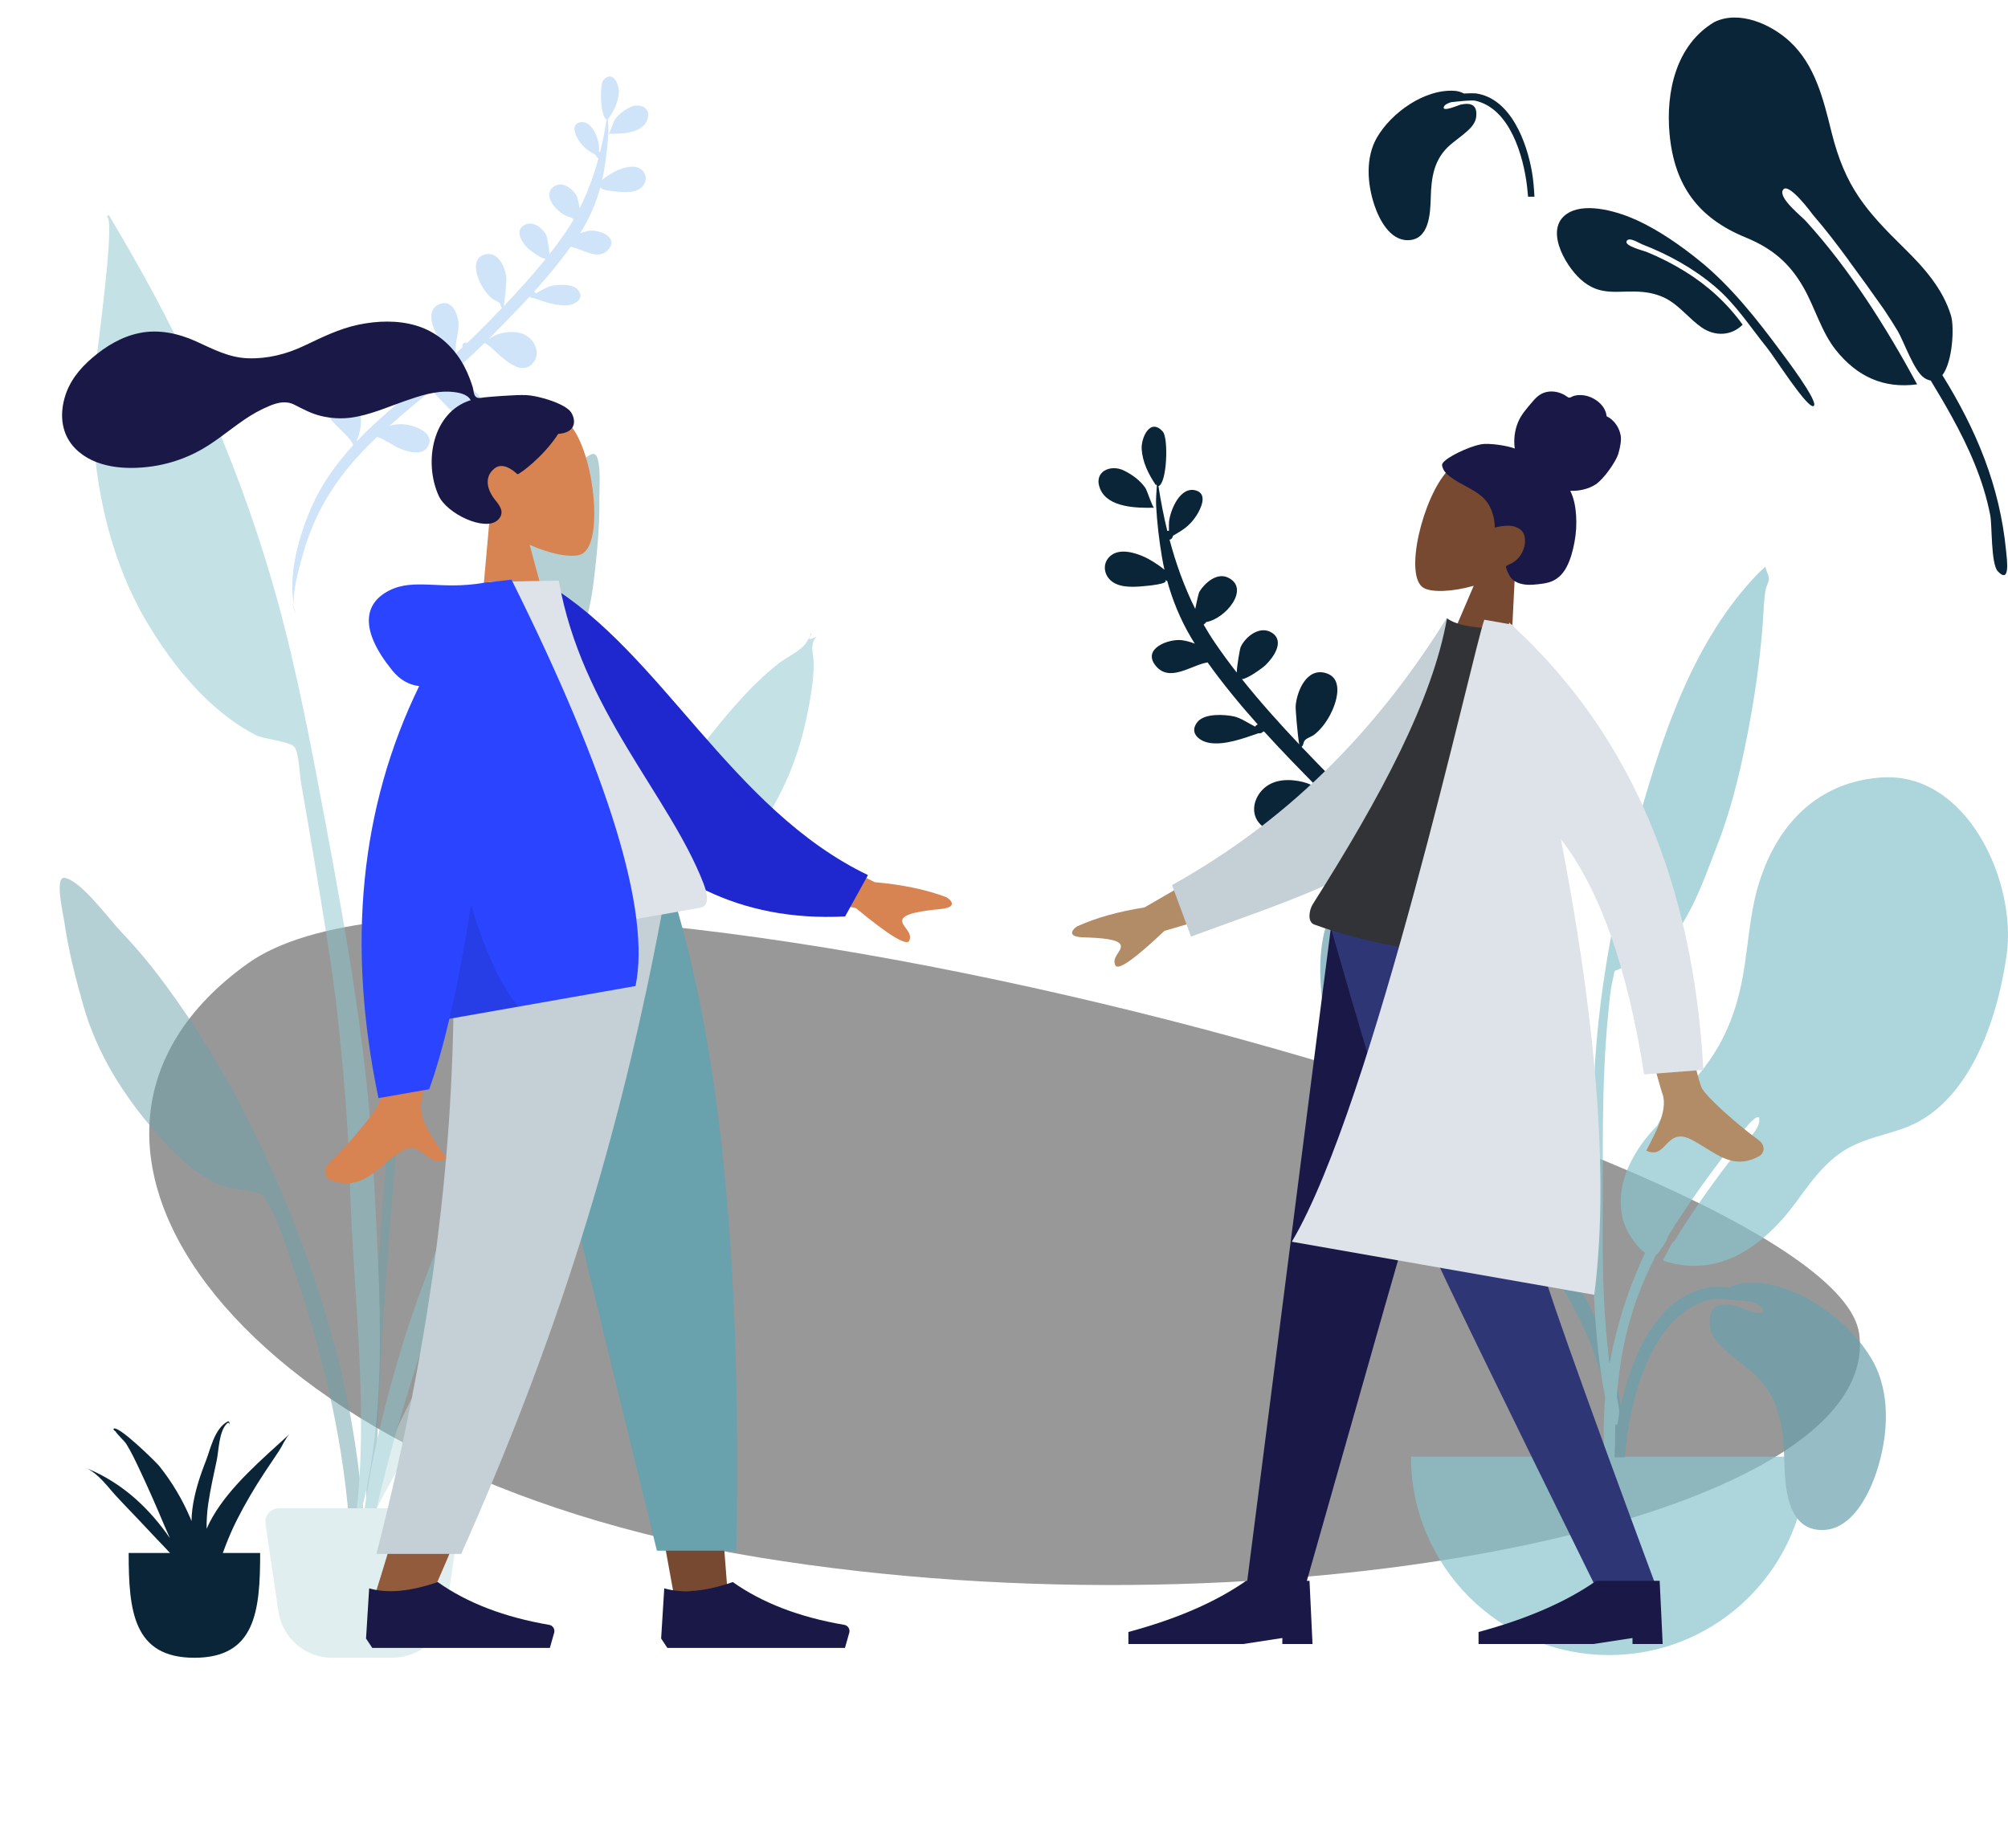
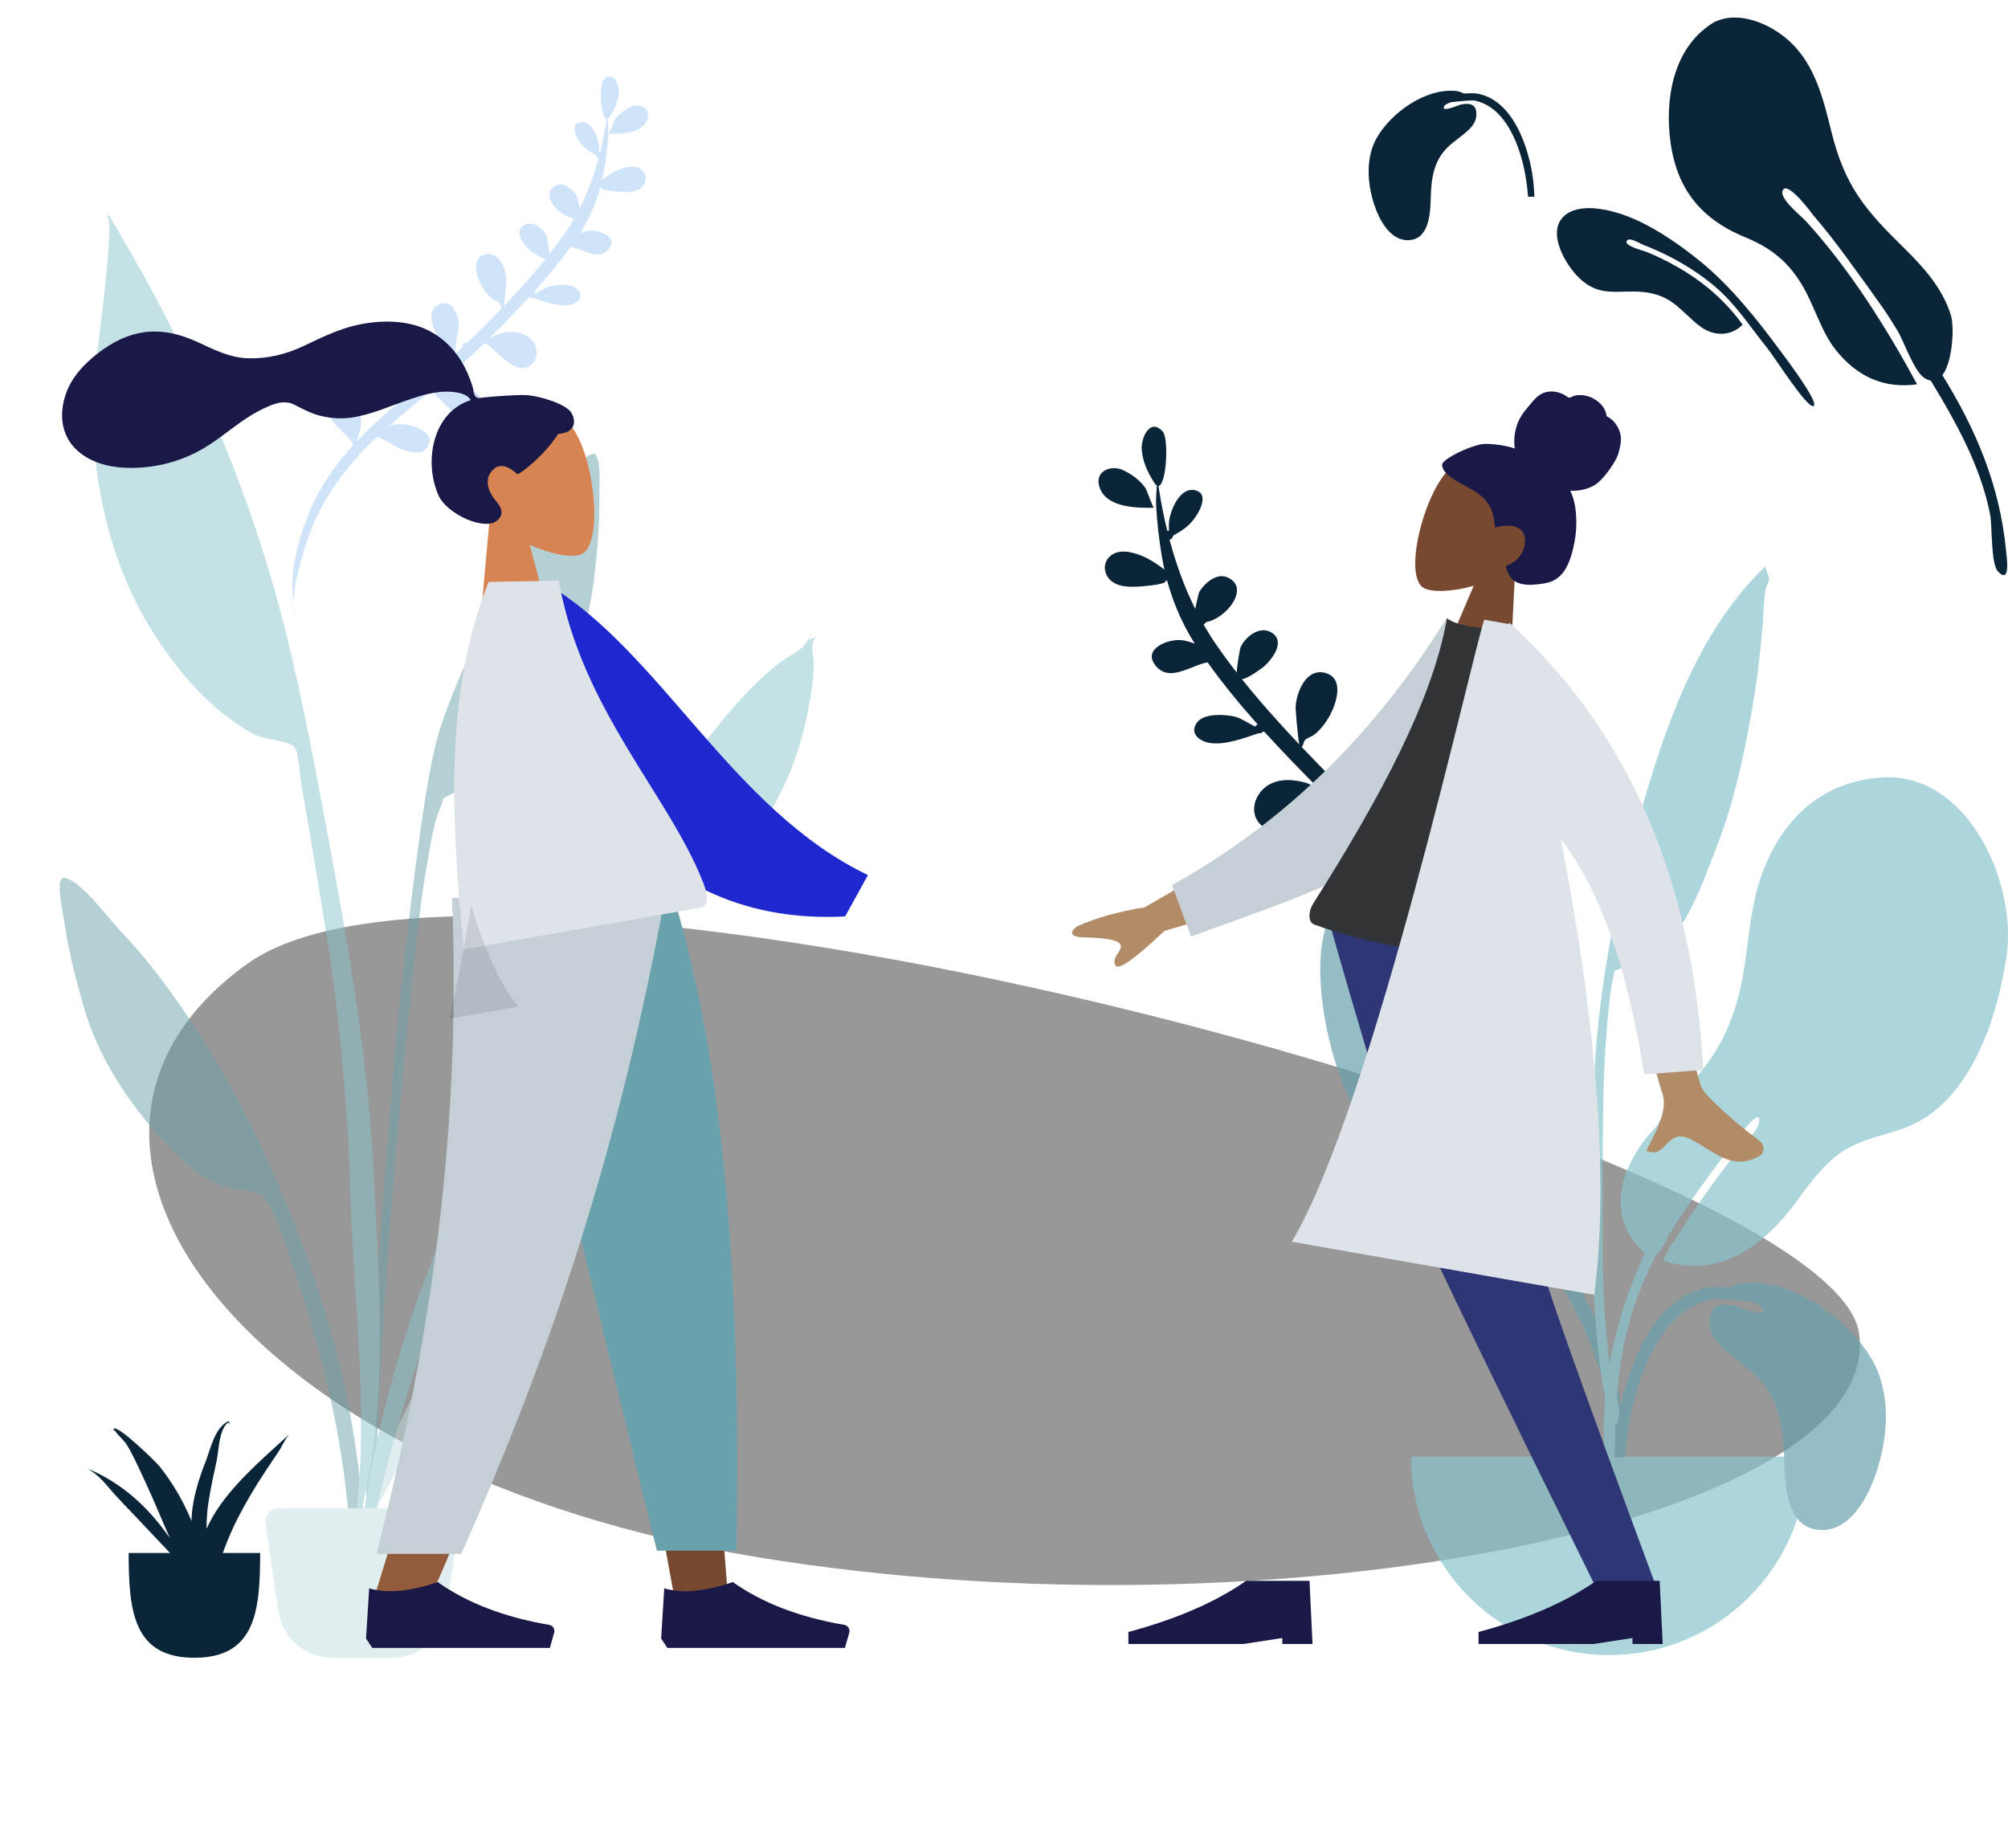
<svg xmlns="http://www.w3.org/2000/svg" width="402" height="370" viewBox="0 0 402 370" fill="none">
  <g clip-path="url(#clip0_389_3247)">
    <g opacity="0.505">
      <path fill-rule="evenodd" clip-rule="evenodd" d="M372.209 267.051C377.201 304.453 256.131 328.85 151.923 311.824C47.715 294.798 -0.09 228.311 49.636 192.884C99.362 157.457 367.216 229.648 372.209 267.051Z" fill="#333333" />
    </g>
    <path fill-rule="evenodd" clip-rule="evenodd" d="M225.012 94.21C222.341 92.883 218.781 94.421 220.266 97.928C221.857 101.682 227.739 101.729 231.06 101.654C230.728 101.637 229.657 98.194 229.291 97.674C228.21 96.139 226.653 95.026 225.012 94.21ZM255.78 161.526C256.454 162.103 255.835 161.58 255.78 161.526V161.526ZM222.439 111.192C220.877 112.388 220.802 114.501 222.079 115.931C223.599 117.633 226.374 117.571 228.446 117.405C229.383 117.33 234.388 116.929 233.201 116.109C233.293 116.143 233.483 116.227 233.687 116.341C233.797 116.742 233.912 117.143 234.032 117.541C234.003 117.558 233.978 117.577 233.946 117.594C233.98 117.579 234.004 117.563 234.034 117.548C235.238 121.53 236.951 125.322 239.194 128.87C238.354 128.539 237.485 128.288 236.604 128.177C233.993 127.846 228.501 129.878 231.421 133.36C234.221 136.697 238.581 133.116 241.758 132.623C244.841 136.932 248.239 141.061 251.801 145.053C251.583 145.121 251.391 145.264 251.282 145.486C249.853 144.76 248.364 143.721 247.041 143.44C245.133 143.035 241.22 142.789 239.778 144.5C238.004 146.603 239.906 148.312 242.002 148.715C245.04 149.3 249.018 147.813 251.943 146.809C252.277 146.868 252.642 146.77 252.86 146.502C252.925 146.481 252.99 146.46 253.052 146.439C256.659 150.411 260.404 154.252 264.126 158.009C264.086 158.007 264.047 158.005 264.005 158.002C263.035 157.365 261.993 156.841 260.864 156.567C258.253 155.93 255.181 155.927 253.061 157.819C250.951 159.703 250.203 162.999 252.387 165.115C256.758 169.35 263.198 159.693 265.403 159.29C269.185 163.068 273.185 166.597 277.247 170.055C276.786 169.915 276.313 169.811 275.824 169.765C271.84 169.383 262.49 174.274 267.379 179.087C271.639 183.281 276.57 175.209 280.003 172.386C283.831 175.609 287.68 178.81 291.421 182.136C289.38 181.594 287.409 181.514 285.222 182.176C282.958 182.862 279.307 184.573 280.737 187.634C282.192 190.746 286.578 189.33 288.862 188.342C290.107 187.803 292.605 185.984 294.798 185.218C300.767 190.862 305.938 197.08 309.852 204.404C312.296 208.977 314.15 213.862 315.456 218.884C316.289 222.089 317.93 227.472 317.602 231.643C319.168 223.293 316.336 213.265 313.285 205.801C310.479 198.938 306.28 192.913 301.363 187.49C302.597 183.772 312.984 178.41 306.774 174.956C303.477 173.129 300.099 176.16 299.379 179.369C298.883 181.575 299.638 184.346 300.438 186.487C298.891 184.834 297.283 183.234 295.626 181.687C293.335 179.549 290.99 177.473 288.623 175.423C292.524 171.752 296.216 161.257 290.985 159.541C283.261 157.013 286.98 171.329 287.519 174.012C287.672 174.021 287.791 173.974 287.879 173.875C287.836 174.121 287.785 174.384 287.724 174.649C283.193 170.746 278.594 166.92 274.147 162.924C274.547 162.627 275.184 161.494 275.685 160.891C276.815 159.531 277.896 158.11 278.686 156.519C279.934 154.005 281.137 149.995 277.829 148.516C274.232 146.905 272.522 151.441 272.497 154.146C272.48 156.018 272.989 157.795 273.254 159.629C273.337 160.201 273.018 162.78 273.796 161.671C273.759 162.08 273.754 162.376 273.772 162.586C272.973 161.865 272.181 161.136 271.394 160.402C271.43 160.309 271.457 160.208 271.464 160.091C271.506 159.285 270.695 158.974 270.127 159.21C269.088 158.221 268.06 157.22 267.049 156.199C264.908 154.036 262.736 151.811 260.579 149.538C261.047 149.136 260.861 148.578 261.298 148.15C261.735 147.724 262.596 147.488 263.11 147.092C264.402 146.095 265.474 144.642 266.249 143.212C267.529 140.849 269.183 135.893 265.444 134.767C261.591 133.605 259.635 138.376 259.387 141.358C259.339 141.936 259.771 147.143 260.102 149.033C256.11 144.81 252.184 140.428 248.627 135.971C249.706 135.961 252.763 133.747 253.381 133.144C254.89 131.671 257.287 128.416 254.643 126.693C252.292 125.166 249.394 127.378 248.388 129.529C248.223 129.883 247.64 133.179 247.595 134.657C246.123 132.767 244.719 130.865 243.412 128.958C242.541 127.69 241.726 126.388 240.965 125.058C241.148 124.954 241.32 124.773 241.483 124.547C245.405 123.88 250.404 117.752 245.798 115.62C243.605 114.607 241.227 116.699 240.153 118.413C239.933 118.763 239.576 120.525 239.286 121.915C237.094 117.511 235.42 112.848 234.145 108.068C234.486 107.983 234.775 107.722 234.813 107.272C236.717 106.185 238.22 105.28 239.549 103.19C240.375 101.891 241.862 98.925 239.436 98.204C236.279 97.266 234.296 102.096 234.038 104.475C234.008 104.751 234.009 105.554 234.019 106.29C233.909 106.275 233.799 106.277 233.69 106.296C232.965 103.336 232.386 100.338 231.926 97.334C233.649 96.779 233.947 87.715 232.8 86.424C230.235 83.534 228.426 87.709 228.563 89.915C228.725 92.516 229.902 94.883 231.303 96.983C231.453 97.206 231.411 97.195 231.45 96.885C231.471 97.038 231.522 97.151 231.598 97.233C231.526 98.602 231.385 100.004 231.452 101.216C231.647 104.686 232.05 108.176 232.636 111.602C232.779 112.435 232.942 113.261 233.125 114.08C231.74 112.898 229.873 111.848 229.142 111.52C227.245 110.669 224.323 109.75 222.439 111.192ZM317.824 231.655C317.736 232.865 317.518 233.973 317.111 234.887C317.416 233.847 317.651 232.765 317.824 231.655Z" fill="#0B2538" />
    <path opacity="0.2" fill-rule="evenodd" clip-rule="evenodd" d="M126.15 21.463C128.057 20.516 130.6 21.614 129.539 24.119C128.403 26.801 124.202 26.834 121.829 26.781C122.067 26.768 122.832 24.309 123.093 23.937C123.865 22.841 124.977 22.047 126.15 21.463ZM104.187 70.329C104.132 70.383 103.513 70.906 104.187 70.329ZM128.367 33.915C129.507 34.779 129.561 36.307 128.628 37.341C127.518 38.573 125.491 38.529 123.979 38.41C123.294 38.356 119.641 38.068 120.507 37.474C120.44 37.499 120.301 37.56 120.152 37.642C120.072 37.932 119.988 38.222 119.9 38.51C119.921 38.523 119.94 38.536 119.963 38.548C119.938 38.538 119.92 38.526 119.898 38.515C119.018 41.395 117.766 44.138 116.127 46.704C116.74 46.464 117.375 46.282 118.018 46.202C119.925 45.961 123.934 47.429 121.801 49.947C119.755 52.362 116.573 49.774 114.253 49.418C112.001 52.535 109.518 55.523 106.916 58.41C107.075 58.46 107.215 58.563 107.295 58.723C108.339 58.198 109.426 57.446 110.392 57.242C111.785 56.949 114.642 56.769 115.695 58.006C116.989 59.526 115.6 60.763 114.07 61.055C111.851 61.479 108.947 60.405 106.812 59.68C106.568 59.723 106.301 59.652 106.142 59.459C106.095 59.443 106.048 59.428 106.002 59.413C103.367 62.287 100.631 65.066 97.912 67.784C97.941 67.782 97.97 67.78 98 67.779C98.71 67.317 99.47 66.938 100.294 66.74C102.201 66.278 104.444 66.274 105.991 67.642C107.532 69.004 108.076 71.387 106.481 72.917C103.288 75.982 98.589 69.001 96.98 68.71C94.216 71.443 91.295 73.997 88.328 76.499C88.665 76.397 89.01 76.322 89.367 76.288C92.276 76.011 99.101 79.544 95.53 83.026C92.418 86.06 88.82 80.225 86.315 78.185C83.518 80.517 80.707 82.834 77.975 85.24C79.464 84.847 80.904 84.788 82.501 85.266C84.153 85.761 86.819 86.998 85.773 89.211C84.709 91.462 81.508 90.44 79.841 89.726C78.931 89.337 77.108 88.022 75.507 87.469C71.147 91.553 67.369 96.051 64.509 101.348C62.723 104.656 61.367 108.189 60.412 111.821C59.803 114.139 58.602 118.032 58.84 121.048C57.7 115.011 59.771 107.758 62.002 102.36C64.053 97.396 67.121 93.038 70.714 89.115C69.814 86.427 62.231 82.553 66.767 80.053C69.175 78.731 71.64 80.921 72.165 83.242C72.526 84.837 71.974 86.841 71.389 88.389C72.519 87.193 73.694 86.036 74.904 84.916C76.577 83.37 78.29 81.868 80.02 80.385C77.173 77.731 74.481 70.144 78.301 68.901C83.942 67.07 81.221 77.423 80.826 79.364C80.715 79.37 80.627 79.337 80.563 79.265C80.595 79.443 80.632 79.633 80.676 79.824C83.986 77.001 87.345 74.232 90.594 71.341C90.302 71.127 89.837 70.308 89.472 69.871C88.647 68.889 87.858 67.862 87.282 66.712C86.372 64.894 85.495 61.995 87.911 60.924C90.538 59.758 91.784 63.037 91.802 64.993C91.814 66.347 91.441 67.632 91.247 68.959C91.186 69.372 91.418 71.237 90.851 70.435C90.877 70.731 90.881 70.945 90.868 71.097C91.451 70.575 92.03 70.048 92.605 69.517C92.578 69.45 92.558 69.377 92.554 69.292C92.524 68.709 93.115 68.484 93.53 68.654C94.289 67.939 95.04 67.215 95.778 66.476C97.343 64.911 98.93 63.301 100.506 61.657C100.164 61.366 100.3 60.963 99.981 60.654C99.662 60.346 99.033 60.175 98.658 59.889C97.715 59.168 96.933 58.118 96.368 57.084C95.434 55.377 94.228 51.794 96.958 50.978C99.772 50.136 101.199 53.585 101.378 55.742C101.413 56.159 101.096 59.924 100.854 61.292C103.77 58.236 106.638 55.067 109.237 51.842C108.449 51.835 106.218 50.236 105.767 49.799C104.666 48.735 102.917 46.382 104.848 45.136C106.565 44.03 108.68 45.629 109.413 47.184C109.534 47.44 109.958 49.823 109.991 50.892C111.066 49.524 112.093 48.149 113.047 46.769C113.684 45.852 114.279 44.91 114.836 43.948C114.702 43.873 114.576 43.742 114.457 43.579C111.594 43.098 107.946 38.669 111.31 37.126C112.911 36.392 114.647 37.904 115.431 39.143C115.591 39.396 115.851 40.67 116.062 41.675C117.664 38.49 118.889 35.117 119.821 31.66C119.572 31.599 119.361 31.41 119.333 31.085C117.944 30.3 116.846 29.646 115.877 28.135C115.275 27.196 114.19 25.052 115.962 24.53C118.267 23.851 119.713 27.342 119.901 29.062C119.923 29.262 119.922 29.843 119.914 30.375C119.994 30.364 120.075 30.365 120.154 30.379C120.684 28.238 121.108 26.07 121.445 23.898C120.187 23.497 119.973 16.943 120.811 16.009C122.685 13.919 124.004 16.936 123.903 18.532C123.784 20.413 122.924 22.125 121.9 23.644C121.79 23.805 121.822 23.797 121.793 23.573C121.778 23.683 121.74 23.765 121.685 23.825C121.737 24.815 121.839 25.828 121.79 26.704C121.647 29.214 121.351 31.738 120.922 34.215C120.817 34.817 120.698 35.415 120.564 36.007C121.575 35.152 122.939 34.392 123.473 34.155C124.858 33.538 126.992 32.873 128.367 33.915ZM58.614 120.81C58.681 121.616 58.879 122.352 59.27 122.955C58.983 122.266 58.768 121.548 58.614 120.81Z" fill="#147BE5" />
    <g opacity="0.7">
      <path fill-rule="evenodd" clip-rule="evenodd" d="M276.957 176.169C284.374 175.784 293.546 180.12 294.337 188.194C294.912 194.061 294.734 199.912 295.624 205.77C296.335 210.452 297.839 214.946 299.891 219.211C301.864 223.312 305.956 226.803 307.021 231.184C307.699 233.976 307.319 237.903 306.384 240.633C305.246 243.954 305.851 243.691 308.118 246.477C312.56 251.936 316.56 257.534 319.389 264.055C323.463 273.446 326.135 284.424 324.623 294.704C324.43 296.009 324.202 300.694 322.407 301.022C320.403 301.388 321.34 298.708 321.447 297.843C322.129 292.321 322.735 287.494 321.912 281.885C318.738 260.245 303.239 245.987 293.147 227.621C292.592 226.674 291.421 224.419 290.606 222.931C289.321 220.582 288.028 216.112 286.288 214.37C283.01 211.089 286.023 217.685 286.662 218.945C287.47 220.538 288.358 222.231 289.186 223.627C292.972 230.097 297.198 237.16 301.109 243.83C284.196 247.69 272.285 227.324 267.746 213.935C264.007 202.904 259.532 177.113 276.957 176.169Z" fill="#69A1AC" />
      <path fill-rule="evenodd" clip-rule="evenodd" d="M376.362 155.684C363.964 156.669 356.004 164.863 352.299 176.324C350.302 182.501 350.073 188.846 348.963 195.193C347.294 204.743 343.702 211.98 336.683 218.784C334.508 220.891 332.906 223.054 331.767 225.369C329.506 227.68 327.538 230.295 326.092 233.492C324.245 237.575 323.722 242.474 325.855 246.545C326.428 247.639 327.859 249.836 329.341 250.834C323.791 262.674 320.739 275.641 321.083 288.592C321.291 296.41 321.672 304.231 322.116 312.039C322.236 314.136 322.918 317.598 323.942 314.082C324.879 310.865 323.704 305.817 323.595 302.457C323.066 286.089 322.614 271.207 329.34 255.915C330.046 254.313 330.794 252.723 331.573 251.146C331.618 251.119 331.661 251.087 331.704 251.056C331.733 251.079 331.76 251.103 331.79 251.126C331.84 251.037 331.908 250.931 331.987 250.813C332.211 250.582 332.406 250.29 332.591 249.965C333.188 249.137 333.863 248.164 333.867 247.631C333.867 247.627 333.865 247.62 333.865 247.616C338.029 240.808 342.799 234.374 347.671 228.067C347.634 228.112 352.955 220.856 352.132 224.869C351.736 226.803 347.822 230.486 346.241 232.534C342.744 237.091 338.638 242.866 335.226 248.449C334.766 248.714 334.118 250.011 333.649 250.978C333.389 251.468 333.148 251.961 332.91 252.392C345.001 256.393 354.406 248.333 360.82 238.959C360.828 238.948 360.835 238.936 360.842 238.925C362.794 236.335 364.793 233.763 367.29 231.716C371.457 228.299 375.92 227.696 380.833 226.014C394.232 221.429 399.928 204.037 401.737 191.132C403.779 176.573 393.794 154.248 376.362 155.684Z" fill="#89C5CC" />
      <path fill-rule="evenodd" clip-rule="evenodd" d="M351.871 114.912C339.146 128.177 332.999 146.576 328.131 163.873C322.694 183.191 319.103 202.808 318.965 222.894C318.875 236.09 318.516 249.368 319.285 262.549C319.558 267.231 320.024 271.92 320.765 276.551C320.826 276.931 322.483 287.271 324.069 284.862C324.971 283.492 322.37 274.136 322.173 272.577C321.068 263.8 320.811 254.959 320.865 246.118C320.954 231.563 320.525 217.082 321.998 202.58C322.218 200.415 322.391 198.141 322.905 196.023C323.45 193.771 322.756 194.754 324.532 193.862C326.257 192.996 328.389 193.119 330.18 192.032C337.281 187.719 340.914 176.64 343.742 169.37C346.976 161.058 348.941 152.193 350.511 143.445C351.663 137.017 352.488 130.629 352.954 124.119C353.101 122.067 353.11 119.921 353.512 117.904C353.621 117.36 354.165 116.397 354.145 115.915C354.103 114.895 353.489 114.295 353.438 113.438C352.906 113.918 352.383 114.41 351.871 114.912Z" fill="#89C5CC" />
      <path fill-rule="evenodd" clip-rule="evenodd" d="M282.487 291.647C282.487 313.584 300.241 331.368 322.143 331.368C344.045 331.368 361.8 313.584 361.8 291.647" fill="#89C5CC" />
      <path fill-rule="evenodd" clip-rule="evenodd" d="M325.325 291.774H323.23C323.375 289.14 323.567 286.512 324.007 283.908C325.688 273.949 330.944 259.322 342.472 257.705C342.897 257.645 344.461 257.635 346.356 257.746C347.254 257.244 348.26 256.94 349.32 256.87C359.135 256.145 370.096 264.076 374.83 272.329C378.647 278.983 378.004 287.721 375.647 294.791C374.068 299.524 370.623 306.272 364.877 306.338C357.689 306.42 357.343 297.522 357.204 292.32C357.019 285.404 356.146 279.379 350.706 274.665C349.437 273.567 348.051 272.6 346.771 271.517C344.765 269.822 342.548 268.087 342.29 265.283C341.933 261.414 344.114 260.717 347.443 261.436C348.01 261.559 353.727 264.128 352.88 262.097C352.622 261.477 351.678 260.985 350.487 260.617C347.404 260.281 343.728 259.891 342.671 260.124C331.265 262.63 326.825 278.455 325.645 288.509C325.518 289.594 325.415 290.683 325.325 291.774V291.774Z" fill="#69A1AC" />
    </g>
    <g opacity="0.5">
      <path fill-rule="evenodd" clip-rule="evenodd" d="M108.77 103.624C111.053 100.364 115.289 92.084 118.502 90.919C120.572 90.168 119.968 97.93 119.994 99.41C120.093 105.137 119.537 110.826 118.85 116.505C117.611 126.745 113.562 135.865 108.009 144.58C105.151 149.065 101.799 153.604 97.157 156.402C95.02 157.691 92.448 157.907 90.338 159.017C87.88 160.31 89.219 159.265 88.111 161.83C86.573 165.392 86.081 169.987 85.369 173.787C82.101 191.233 74.19 283.455 75.561 301.201C75.683 302.774 73.493 303.15 73.384 301.23C72.803 291.048 77.831 220.543 80.367 197.486C82.904 174.428 85.47 154.059 88.044 146.081C91.166 136.404 96.805 124.765 101.5 115.74C103.68 111.547 106.057 107.499 108.77 103.624Z" fill="#69A1AC" />
      <path fill-rule="evenodd" clip-rule="evenodd" d="M125.714 216.71C131.655 212.342 138.085 220.586 132.709 224.955C129.737 227.37 126.631 226.511 124.882 224.498C123.746 225.884 122.684 227.334 121.663 228.558C118.552 232.288 115.611 236.108 112.801 240.017C106.964 248.137 101.961 256.715 96.73 265.137C91.568 273.449 86.447 281.803 81.769 290.325C77.805 297.546 72.522 306.04 71.165 313.956C73.224 297.168 81.037 281.032 90.34 266.232C99.568 251.553 110.158 235.523 124.447 223.939C122.993 221.797 122.952 218.74 125.714 216.71Z" fill="#C1DEE2" />
      <path fill-rule="evenodd" clip-rule="evenodd" d="M12.991 175.767C16.315 176.418 21.747 183.95 24.487 186.82C27.743 190.23 30.698 193.865 33.483 197.673C39.478 205.871 44.84 214.587 49.399 223.676C56.832 238.493 62.787 253.703 67.109 269.838C69.754 279.714 71.467 289.951 72.482 300.116C72.674 302.033 74.68 316.814 71.789 317.212C69.188 317.571 69.991 305.989 69.866 304.414C68.448 286.64 64.199 269.346 58.289 252.594C57.002 248.944 55.806 244.474 53.748 241.19C52.265 238.825 53.737 239.65 51.132 238.754C48.895 237.985 46.346 238.173 44.055 237.232C39.078 235.188 35.094 231.219 31.601 227.228C24.813 219.471 19.434 211.078 16.63 201.139C15.075 195.627 13.645 190.084 12.852 184.402C12.647 182.934 10.85 175.347 12.991 175.767Z" fill="#69A1AC" />
      <path fill-rule="evenodd" clip-rule="evenodd" d="M26.109 50.448C38.631 72.199 48.921 96.092 55.565 120.291C59.59 134.954 62.406 149.999 65.203 164.936C69.534 188.065 73.63 211.191 74.795 234.73C75.968 258.405 78.286 285.712 70.546 308.515C74.412 285.363 70.731 260.721 70.08 237.426C69.768 226.305 68.866 215.293 67.682 204.237C66.533 193.513 64.656 182.839 62.908 172.199C62.057 167.017 61.163 161.843 60.252 156.671C59.98 155.128 59.865 150.55 58.888 149.496C57.905 148.435 52.887 148.003 51.312 147.224C48.139 145.656 45.156 143.429 42.515 141.076C37.452 136.565 33.048 130.67 29.572 124.86C21.529 111.416 18.314 95.008 18.476 79.438C18.507 76.415 23.361 43.861 21.412 43.413C21.529 43.275 21.64 43.133 21.745 42.985C23.221 45.46 24.669 47.952 26.109 50.448Z" fill="#89C5CC" />
      <path fill-rule="evenodd" clip-rule="evenodd" d="M161.26 128.895C161.453 128.615 162.71 126.674 162.077 126.798C163.366 126.546 160.304 128.939 163.516 127.471C161.991 128.913 162.871 130.788 162.892 132.73C162.925 135.882 162.398 139.009 161.805 142.094C160.869 146.971 159.473 151.713 157.447 156.248C153.032 166.133 145.536 175.649 136.636 181.829C132.242 184.88 127.936 185.919 122.925 187.323C119.76 188.211 119.509 189.851 117.829 192.927C114.331 199.335 110.895 205.719 107.811 212.343C104.127 220.252 100.551 228.17 97.179 236.219C85.816 263.33 76.568 291.417 71.711 320.485C71.592 303.356 75.548 285.714 80.539 269.386C84.174 257.49 88.906 246.023 93.954 234.672C95.177 231.922 97.031 228.385 97.55 225.349C97.914 223.222 96.802 221.176 96.293 218.935C94.308 210.209 94.45 200.433 96.193 191.66C98.115 181.986 103.672 177.496 113.073 176.126C116.512 175.625 120.882 175.808 124.034 174.34C127.469 172.741 128.886 167.485 130.839 164.111C136.086 155.048 142.319 146.356 149.476 138.72C151.458 136.605 153.589 134.655 155.85 132.846C157.276 131.706 160.288 130.3 161.26 128.895Z" fill="#89C5CC" />
      <path fill-rule="evenodd" clip-rule="evenodd" d="M55.841 301.985H89.205C90.705 301.985 91.921 303.203 91.921 304.706C91.921 304.839 91.912 304.971 91.892 305.103L89.314 322.617C88.528 327.956 83.953 331.912 78.565 331.912H66.481C61.093 331.912 56.519 327.956 55.732 322.617L53.154 305.103C52.935 303.616 53.96 302.234 55.444 302.014C55.576 301.995 55.708 301.985 55.841 301.985Z" fill="#C1DEE2" />
    </g>
    <path fill-rule="evenodd" clip-rule="evenodd" d="M25.759 310.939C25.759 322.522 26.672 331.912 38.921 331.912C51.17 331.912 52.083 322.522 52.083 310.939" fill="#0B2538" />
    <path fill-rule="evenodd" clip-rule="evenodd" d="M42.565 303.712C42.116 304.49 41.716 305.283 41.362 306.088C41.349 304.43 41.441 302.76 41.691 301.067C42.118 298.167 42.771 295.283 43.384 292.402C43.825 290.333 43.797 286.615 45.469 284.966C45.928 284.609 46.038 285.308 46.038 285.612C46.044 285.676 46.037 284.373 45.592 284.6C42.946 285.969 42.089 290.273 41.241 292.427C40.005 295.573 38.954 298.788 38.521 302.06C38.411 302.887 38.352 303.713 38.338 304.538C38.248 304.318 38.164 304.095 38.07 303.875C36.543 300.288 34.482 296.787 31.912 293.559C31.279 292.765 23.324 284.927 22.701 286.127C22.762 286.301 22.891 286.445 23.087 286.56C23.099 286.573 23.099 286.566 23.092 286.547C23.56 287.303 24.888 288.47 25.302 289.133C26.343 290.799 27.152 292.568 27.975 294.304C29.713 297.971 31.325 301.674 32.887 305.386C33.251 306.251 33.63 307.11 34.017 307.967C30.029 302.205 24.708 296.974 17.384 293.98C19.885 295.254 21.526 297.653 23.215 299.489C25.253 301.704 27.398 303.859 29.44 306.072C31.848 308.681 34.681 311.43 36.997 314.318C39.24 319.036 41.42 323.758 42.766 328.717C42.215 327.004 42.723 324.636 42.628 322.838C42.553 321.407 42.386 319.987 42.158 318.57C42.441 319.209 42.684 319.849 42.795 320.444C42.694 319.446 42.578 318.455 42.453 317.468C42.773 316.545 43.088 315.683 43.3 314.973C44.389 311.333 45.686 307.754 47.452 304.267C49.086 301.04 50.96 297.855 53.003 294.767C53.956 293.328 54.921 291.893 55.881 290.457C56.509 289.516 57.107 288.01 57.982 287.109C52.328 292.286 46.152 297.5 42.565 303.712Z" fill="#0B2538" />
    <path fill-rule="evenodd" clip-rule="evenodd" d="M390.598 63.23C388.978 57.816 385.172 53.578 381.222 49.695C373.533 42.135 369.397 37.461 366.656 26.403C365.045 19.9 363.404 13.008 358.292 8.29C354.57 4.854 348.164 1.967 343.186 4.428C335.528 9.006 333.472 18.401 334.244 26.814C335.201 37.241 340.064 43.67 349.406 47.511C354.67 49.674 358.169 52.528 361.026 57.501C363.312 61.478 364.645 66.458 367.517 70.063C371.811 75.452 377.184 77.847 383.808 76.952C377.604 65.519 370.356 53.979 361.613 44.354C360.795 43.386 355.968 39.682 356.941 38.032C358.014 36.217 362.969 43.038 362.934 42.997C365.474 45.918 367.825 49.022 370.134 52.156C370.128 52.159 370.121 52.161 370.115 52.164C372.492 55.38 374.85 58.643 377.163 61.947C378.099 63.345 379.009 64.76 379.881 66.211C381.16 68.34 383.19 74.383 385.283 75.692C385.731 75.972 386.145 76.129 386.532 76.193C387.96 78.535 389.349 80.896 390.671 83.285C394.122 89.524 397.085 96.111 398.444 103.155C398.841 105.211 398.56 112.901 399.961 114.385C402.523 117.1 401.772 111.872 401.619 110.294C400.347 97.228 395.664 86.096 388.864 75.112C390.953 72.379 391.254 65.424 390.598 63.23Z" fill="#0B2538" />
    <path fill-rule="evenodd" clip-rule="evenodd" d="M305.917 39.383H307.195C307.105 37.759 306.989 36.138 306.715 34.532C305.688 28.513 302.477 19.672 295.434 18.695C295.174 18.659 294.218 18.653 293.06 18.72C292.512 18.416 291.897 18.233 291.249 18.19C285.253 17.752 278.556 22.546 275.664 27.534C273.332 31.556 273.725 36.837 275.165 41.11C276.13 43.97 278.235 48.049 281.745 48.089C286.136 48.138 286.348 42.76 286.433 39.616C286.546 35.436 287.079 31.795 290.403 28.945C291.178 28.282 292.025 27.698 292.807 27.043C294.033 26.019 295.387 24.97 295.545 23.275C295.762 20.937 294.43 20.516 292.396 20.95C292.05 21.024 288.557 22.577 289.074 21.35C289.232 20.975 289.809 20.677 290.537 20.455C292.42 20.252 294.666 20.017 295.312 20.157C302.28 21.672 304.993 31.236 305.714 37.313C305.795 38.001 305.86 38.691 305.917 39.383H305.917Z" fill="#0B2538" />
    <g clip-path="url(#clip1_389_3247)">
      <path fill-rule="evenodd" clip-rule="evenodd" d="M303.359 113.468C306.887 111.062 309.735 107.721 310.586 103.353C313.036 90.769 294.936 88.855 289.879 94.188C284.821 99.522 280.964 115.441 285.031 117.72C286.652 118.628 290.655 118.529 295.037 117.283L288.198 133.247L302.191 136.978L303.359 113.468Z" fill="#784931" />
      <path fill-rule="evenodd" clip-rule="evenodd" d="M297.222 88.883C299.29 88.816 302.12 89.361 303.253 89.805C303.012 88.052 303.221 86.227 303.895 84.576C304.551 82.971 305.682 81.757 306.774 80.461C307.278 79.863 307.823 79.281 308.503 78.903C309.197 78.517 309.988 78.352 310.764 78.379C311.557 78.407 312.335 78.63 313.042 78.985C313.355 79.142 313.611 79.371 313.914 79.541C314.223 79.715 314.44 79.552 314.737 79.41C315.453 79.066 316.373 79.048 317.132 79.156C317.985 79.278 318.809 79.629 319.524 80.108C320.22 80.574 320.842 81.195 321.23 81.961C321.403 82.303 321.543 82.676 321.595 83.061C321.616 83.219 321.604 83.305 321.733 83.395C321.852 83.479 322.007 83.522 322.131 83.604C323.334 84.4 324.192 85.711 324.458 87.173C324.614 88.025 324.425 89.403 323.977 90.884C323.528 92.366 321.116 95.899 319.458 96.98C317.979 97.946 316.081 98.337 314.368 98.272C315.113 99.77 315.419 101.474 315.532 103.155C315.655 104.981 315.542 106.813 315.196 108.619C314.867 110.335 314.4 112.117 313.558 113.658C312.771 115.098 311.633 116.148 310.086 116.595C309.377 116.799 308.647 116.9 307.919 116.976C307.201 117.051 306.484 117.118 305.765 117.076C304.404 116.995 302.931 116.554 302.21 115.273C301.951 114.812 301.681 114.246 301.54 113.73C301.489 113.544 301.461 113.423 301.618 113.297C301.805 113.145 302.065 113.06 302.28 112.959C303.508 112.386 304.429 111.431 304.944 110.14C305.466 108.83 305.569 106.988 304.399 106.043C302.955 104.878 300.924 105.232 299.257 105.622C299.22 103.294 298.472 101.007 296.745 99.483C294.834 97.797 292.337 96.993 290.323 95.446C289.798 95.043 289.272 94.604 288.971 93.988C288.846 93.731 288.705 93.403 288.707 93.107C288.71 92.718 289.028 92.477 289.287 92.243C290.661 91.001 295.153 88.949 297.222 88.883Z" fill="#191847" />
-       <path fill-rule="evenodd" clip-rule="evenodd" d="M299.025 185.617L277.116 261.981L261.13 318.265H249.471L266.458 185.617H299.025Z" fill="#191847" />
      <path fill-rule="evenodd" clip-rule="evenodd" d="M304.885 185.617C305.391 224.976 307.12 246.444 307.652 250.02C308.184 253.595 316.229 276.344 331.788 318.265H319.71C299.902 278.049 288.845 255.3 286.539 250.02C284.232 244.739 277.113 223.271 266.392 185.617H304.885Z" fill="#2F3676" />
      <path fill-rule="evenodd" clip-rule="evenodd" d="M332.868 329.162L332.263 316.509H319.572C313.555 320.727 305.699 324.141 296.004 326.752V329.162H318.968L326.824 327.957V329.162H332.868Z" fill="#191847" />
      <path fill-rule="evenodd" clip-rule="evenodd" d="M262.766 329.162L262.162 316.509H249.471C243.453 320.727 235.597 324.141 225.902 326.752V329.162H248.866L256.723 327.957V329.162H262.766Z" fill="#191847" />
      <path fill-rule="evenodd" clip-rule="evenodd" d="M249.782 169.705L229.14 181.677C223.794 182.526 219.268 183.805 215.562 185.513C214.659 186.172 213.504 187.578 216.949 187.675C220.393 187.772 224.012 188.028 224.361 189.235C224.711 190.442 222.497 191.61 223.285 193.272C223.811 194.379 227.088 192.083 233.117 186.382L252.922 180.553L249.782 169.705ZM332.278 177.436L321.47 177.106C328.464 203.47 332.245 217.427 332.813 218.978C334.091 222.466 330.952 227.601 329.59 230.372C333.644 232.346 333.441 225.552 338.552 228.135C343.218 230.492 346.687 234.589 352.282 231.424C352.97 231.034 353.762 229.506 352.021 228.229C347.683 225.047 341.465 219.527 340.661 217.753C339.564 215.335 336.77 201.896 332.278 177.436Z" fill="#B28B67" />
      <path fill-rule="evenodd" clip-rule="evenodd" d="M295.755 127.07L289.607 123.78C276.859 144.195 259.887 163.133 234.641 177.214L238.441 187.521C259.843 179.579 279.762 173.988 290.227 158.272C293.739 152.998 294.749 133.937 295.755 127.07Z" fill="#C5CFD6" />
      <path fill-rule="evenodd" clip-rule="evenodd" d="M307.235 192.84C288.187 191.528 273.468 188.945 263.079 185.092C261.792 184.614 261.974 182.366 262.857 180.973C276.606 159.283 286.808 140.043 289.685 123.806C291.291 124.998 294.353 125.672 298.87 125.827C307.75 144.638 309.793 164.791 307.235 192.84Z" fill="#323337" />
      <path fill-rule="evenodd" clip-rule="evenodd" d="M302.088 124.945L297.152 124.079C294.813 130.59 275.084 220.848 258.625 248.618L319.175 259.243C322.688 231.775 318.13 197.237 312.492 168.016C320.274 178.073 325.828 193.773 329.153 215.118L341.007 214.217C338.968 176.653 326.329 147.088 303.091 125.523C303.057 125.382 303.024 125.243 302.99 125.104L302.554 125.027C302.411 124.896 302.268 124.766 302.125 124.636L302.088 124.945V124.945Z" fill="#DDE3E9" />
    </g>
    <path fill-rule="evenodd" clip-rule="evenodd" d="M314.197 42.506C317.884 40.542 324.116 42.438 327.727 44.102C332.195 46.162 336.442 49.139 340.25 52.212C346.524 57.273 351.869 64.083 356.614 70.504C357.185 71.277 364.301 80.632 363.08 81.292C361.87 81.945 355.346 71.6 353.758 69.633C350.369 65.434 347.521 60.929 343.352 57.389C339.036 53.723 334.029 50.961 328.768 48.923C328.093 48.661 326.085 47.319 325.642 48.297C325.208 49.254 329.041 50.189 329.679 50.449C332.315 51.525 334.877 52.832 337.301 54.327C341.844 57.129 345.748 60.687 348.876 65.007C346.628 67.262 343.331 67.403 340.666 65.556C338.362 63.959 336.465 61.526 334.147 60.119C332.551 59.15 330.77 58.641 328.918 58.464C324.035 57.998 320.473 59.605 316.383 55.876C313.176 52.954 308.9 45.333 314.197 42.506Z" fill="#0B2538" />
    <path fill-rule="evenodd" clip-rule="evenodd" d="M98.016 103.899C94.727 100.88 92.274 96.987 92.029 92.318C91.325 78.864 110.264 79.522 114.706 85.812C119.148 92.101 120.82 109.231 116.297 111.006C114.494 111.714 110.381 111.025 106.044 109.087L110.784 126.7L95.817 128.534L98.016 103.899Z" fill="#D78352" />
    <path fill-rule="evenodd" clip-rule="evenodd" d="M105.223 79.103C103.21 79.022 97.87 79.451 96.89 79.571C96.264 79.648 95.603 79.874 95.162 79.345C94.8 78.912 94.814 78.102 94.656 77.567C94.473 76.946 94.246 76.338 94.018 75.733C93.37 74.008 92.511 72.398 91.406 70.922C89.331 68.154 86.542 66.128 83.216 65.158C79.544 64.087 75.554 64.228 71.839 64.992C67.864 65.81 64.392 67.58 60.754 69.291C57.287 70.922 53.561 71.853 49.711 71.737C45.832 71.619 42.702 69.91 39.25 68.346C35.716 66.746 31.798 65.896 27.949 66.673C24.356 67.399 21.196 69.306 18.442 71.673C15.866 73.888 13.827 76.423 12.909 79.751C11.921 83.332 12.383 87.072 15.066 89.8C18.955 93.755 25.318 94.121 30.482 93.374C33.469 92.942 36.344 92.035 39.049 90.694C42.657 88.906 45.64 86.26 48.943 84.005C50.494 82.947 52.119 82.034 53.85 81.308C55.531 80.604 57.217 80.168 58.923 81.026C60.727 81.933 62.355 82.842 64.348 83.304C66.26 83.747 68.244 83.883 70.191 83.629C73.981 83.135 77.574 81.496 81.161 80.253C84.086 79.24 87.221 78.203 90.36 78.447C91.669 78.549 93.602 78.855 94.227 80.125C86.631 82.485 84.76 92.46 87.817 99.24C89.467 102.899 97.12 106.475 99.636 104.136C101.231 102.655 99.963 101.122 99.141 100.108C97.565 98.167 96.782 95.521 99.039 93.758C100.986 92.238 103.565 94.965 103.606 94.957C104.178 94.841 108.823 91.407 111.756 86.869C115.174 86.654 115.414 84.355 114.379 82.626C113.344 80.897 108.004 79.216 105.223 79.103Z" fill="#191847" />
    <path fill-rule="evenodd" clip-rule="evenodd" d="M100.935 179.871L123.957 259.131L134.785 318.64H145.654L134.805 179.871H100.935Z" fill="#784931" />
    <path fill-rule="evenodd" clip-rule="evenodd" d="M90.589 179.871C92.195 221.046 91.562 243.504 91.202 247.245C90.843 250.986 88.802 276.04 74.893 319.895H86.197C104.617 277.823 111.047 252.769 113.159 247.245C115.272 241.72 121.511 219.262 130.62 179.871H90.589Z" fill="#915B3C" />
    <path fill-rule="evenodd" clip-rule="evenodd" d="M100.441 179.871C106.429 207.145 116.786 250.68 131.513 310.477H147.409C148.583 249.101 143.588 208.705 134.939 179.871H100.441Z" fill="#69A1AC" />
    <path fill-rule="evenodd" clip-rule="evenodd" d="M90.509 179.871C92.082 221.046 88.005 261.611 75.375 311.118H92.335C110.789 269.674 124.015 229.309 133.054 179.871H90.509Z" fill="#C5CFD6" />
    <path fill-rule="evenodd" clip-rule="evenodd" d="M73.282 328.058L73.906 318.012C77.558 319.079 82.131 318.66 87.627 316.756C93.537 320.938 100.977 323.794 109.946 325.323L109.946 325.323C110.63 325.44 111.09 326.089 110.973 326.772C110.966 326.817 110.956 326.86 110.944 326.904L110.081 329.942H87.627H74.529L73.282 328.058Z" fill="#191847" />
    <path fill-rule="evenodd" clip-rule="evenodd" d="M132.359 328.058L132.983 318.012C136.635 319.079 141.209 318.66 146.705 316.756C152.614 320.938 160.054 323.794 169.023 325.323L169.023 325.323C169.707 325.44 170.168 326.089 170.051 326.772C170.043 326.817 170.033 326.86 170.021 326.904L169.159 329.942H146.705H133.607L132.359 328.058Z" fill="#191847" />
-     <path fill-rule="evenodd" clip-rule="evenodd" d="M152.83 165.613L175.13 176.626C180.74 177.127 185.53 178.136 189.502 179.652C190.487 180.276 191.789 181.66 188.222 182.009C184.655 182.358 180.919 182.886 180.645 184.171C180.371 185.456 182.754 186.516 182.058 188.307C181.595 189.502 178.025 187.34 171.35 181.823L150.37 177.163L152.83 165.613ZM77.12 179.459L90.062 177.233C86.626 204.403 84.729 218.832 84.371 220.521C83.565 224.32 87.549 229.188 89.358 231.863C85.471 234.494 84.686 227.424 79.798 230.837C75.337 233.953 72.363 238.698 66.137 236.224C65.371 235.92 64.332 234.45 65.939 232.876C69.941 228.953 75.539 222.337 76.108 220.383C76.884 217.718 77.222 204.077 77.12 179.459Z" fill="#D78352" />
    <path fill-rule="evenodd" clip-rule="evenodd" d="M104.308 118.763L109.497 116.904C132.379 130.549 146.348 162.043 173.765 175.202L169.189 183.489C126.047 185.699 108.49 147.375 104.308 118.763Z" fill="#1F28CF" />
    <path fill-rule="evenodd" clip-rule="evenodd" d="M92.845 190.079C114.301 186.302 130.084 183.523 140.193 181.743C142.356 181.362 141.397 178.312 140.806 176.791C133.986 159.245 116.435 142.126 111.864 116.245L97.829 116.509C89.739 136.654 89.78 159.695 92.845 190.079Z" fill="#DDE3E9" />
-     <path fill-rule="evenodd" clip-rule="evenodd" d="M83.923 137.36C81.839 137.139 80.034 136.087 78.507 134.202C71.926 126.08 72.854 120.807 77.9 118.239C82.947 115.671 88.297 118.188 96.796 116.692C97.258 116.611 97.687 116.565 98.082 116.555L102.4 116.046C122.003 155.432 130.28 182.555 127.233 197.415L89.968 203.976C88.669 209.51 87.321 214.211 85.923 218.079L75.769 219.867C69.361 189.156 72.079 161.653 83.923 137.36Z" fill="#2B44FF" />
    <path fill-rule="evenodd" clip-rule="evenodd" d="M94.311 181.209C97.214 190.803 100.375 197.58 103.794 201.54L89.964 203.975C91.48 197.52 92.929 189.931 94.311 181.209L94.311 181.209Z" fill="black" fill-opacity="0.1" />
  </g>
  <defs>
    <clipPath id="clip0_389_3247">
      <rect width="402" height="370" fill="white" />
    </clipPath>
    <clipPath id="clip1_389_3247">
      <rect width="212" height="267" fill="white" transform="matrix(-1 0 0 1 392 63)" />
    </clipPath>
  </defs>
</svg>